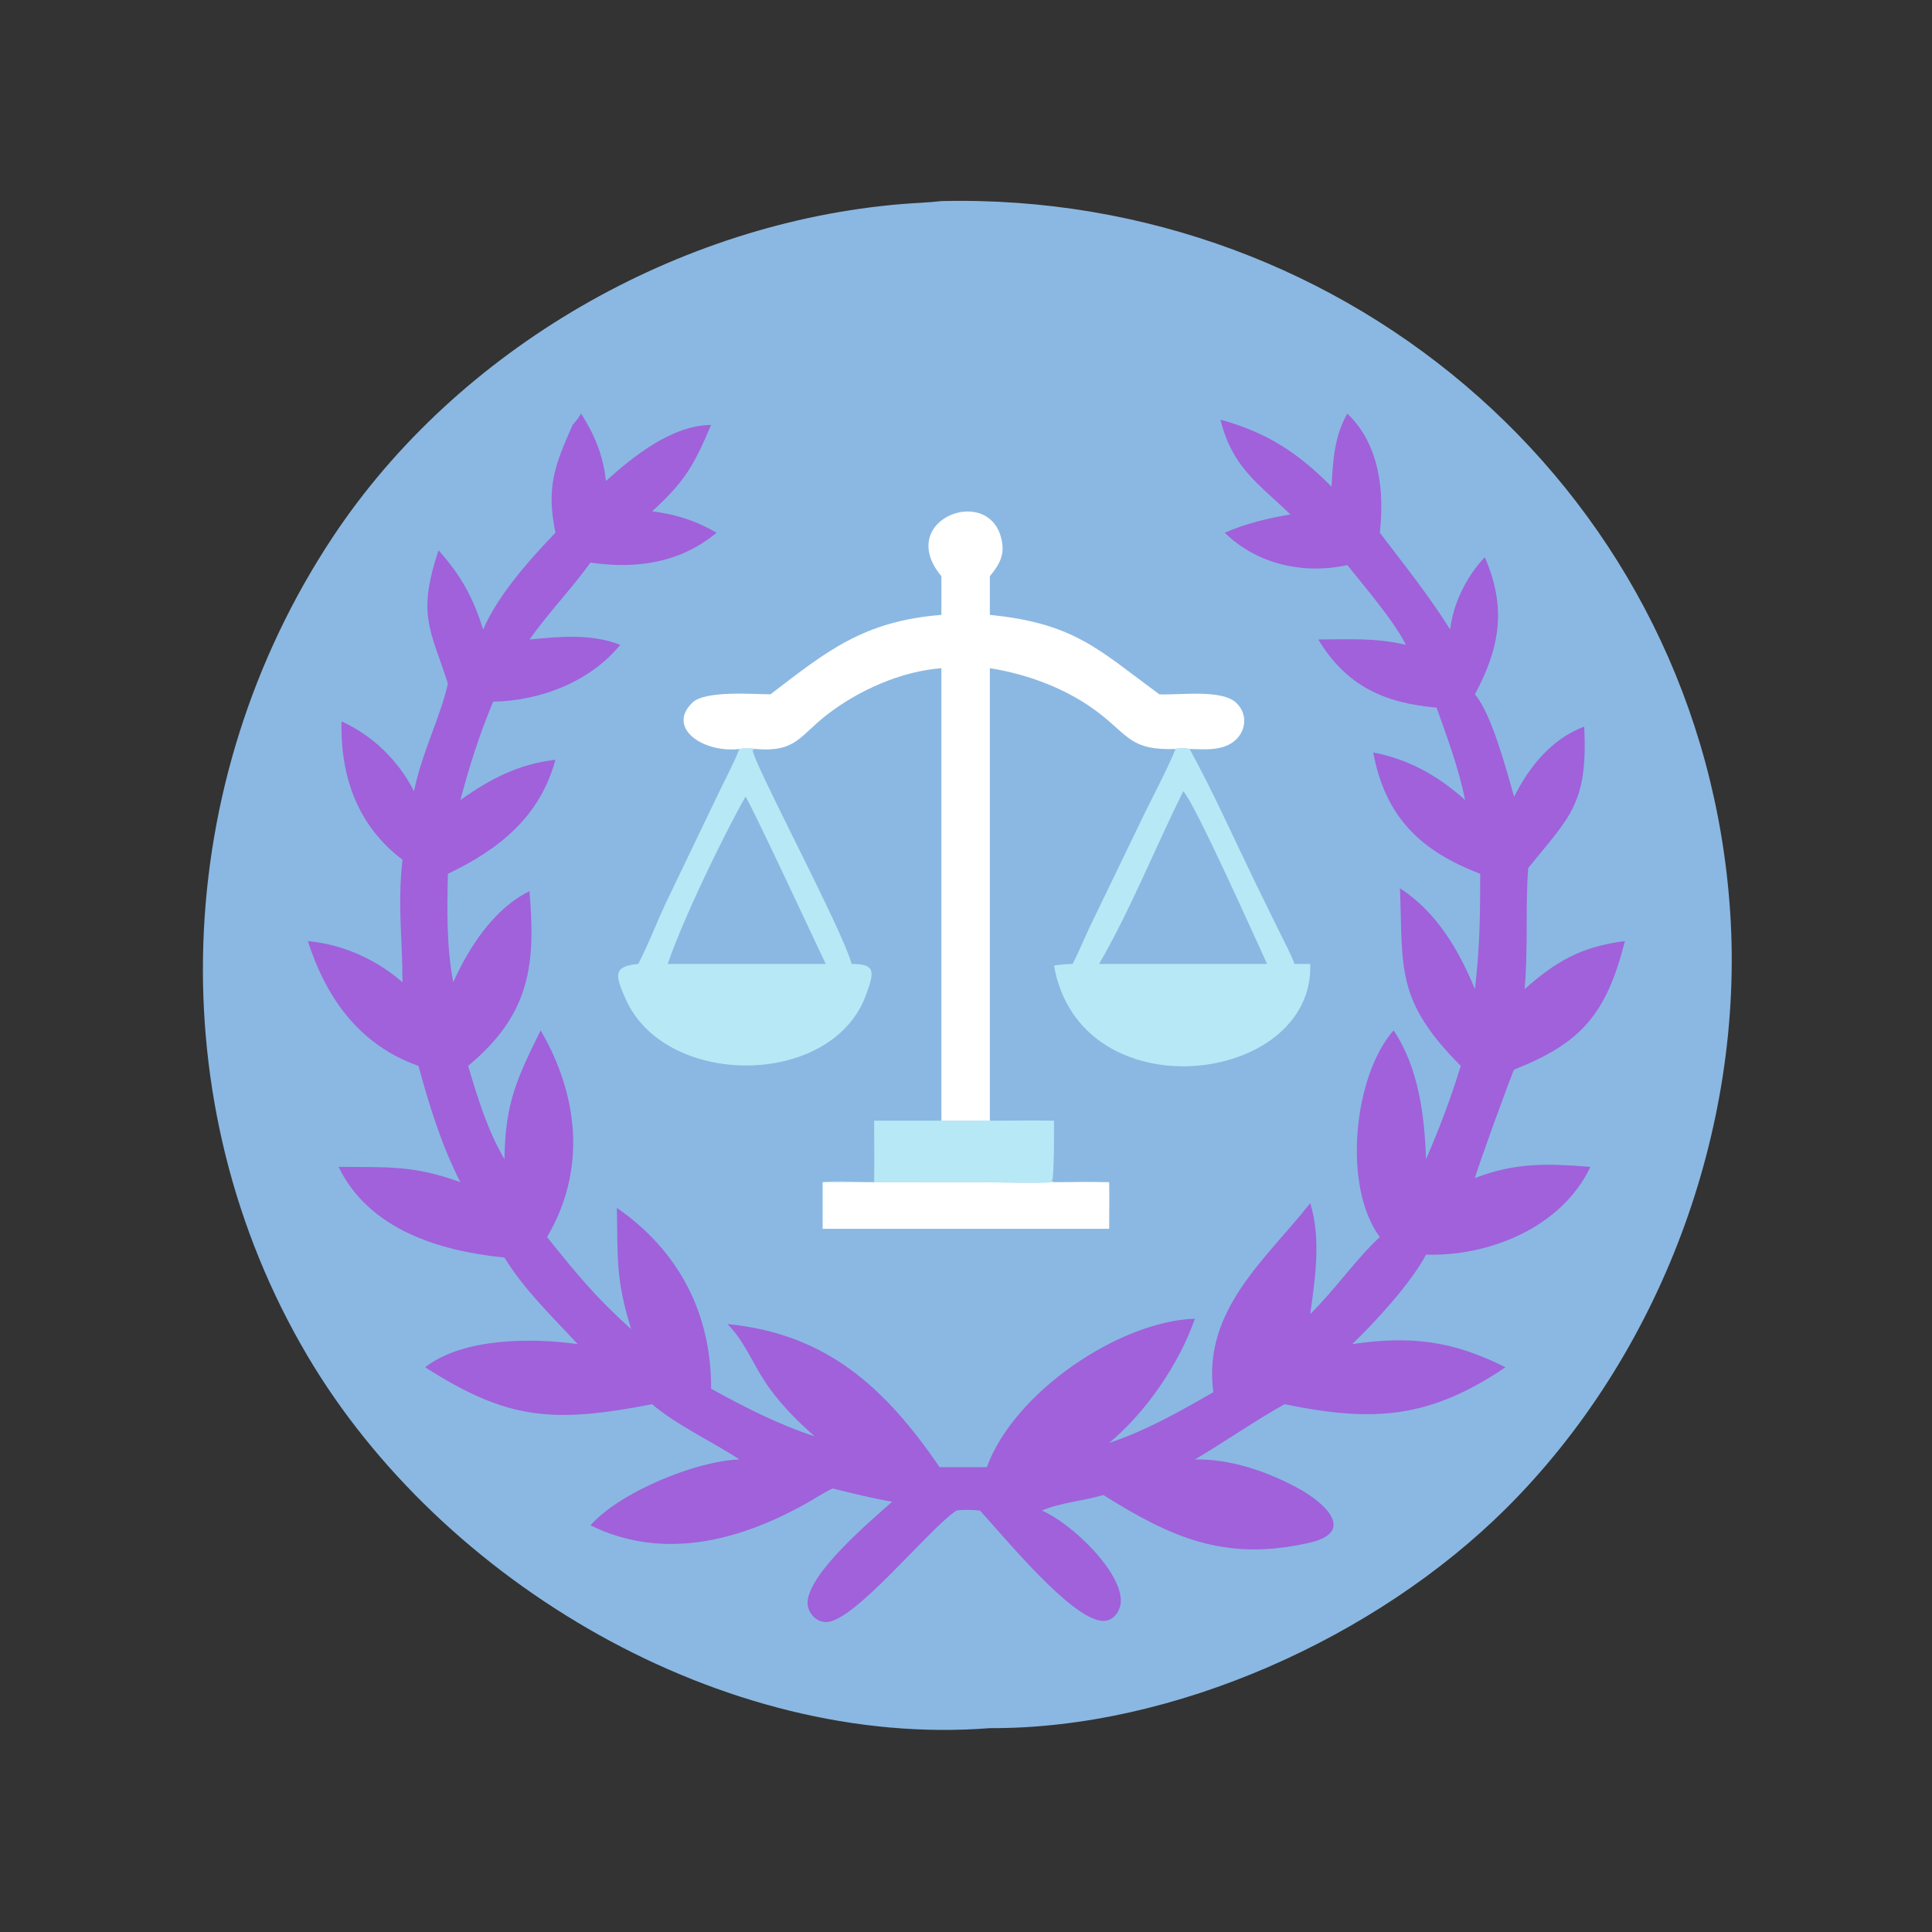
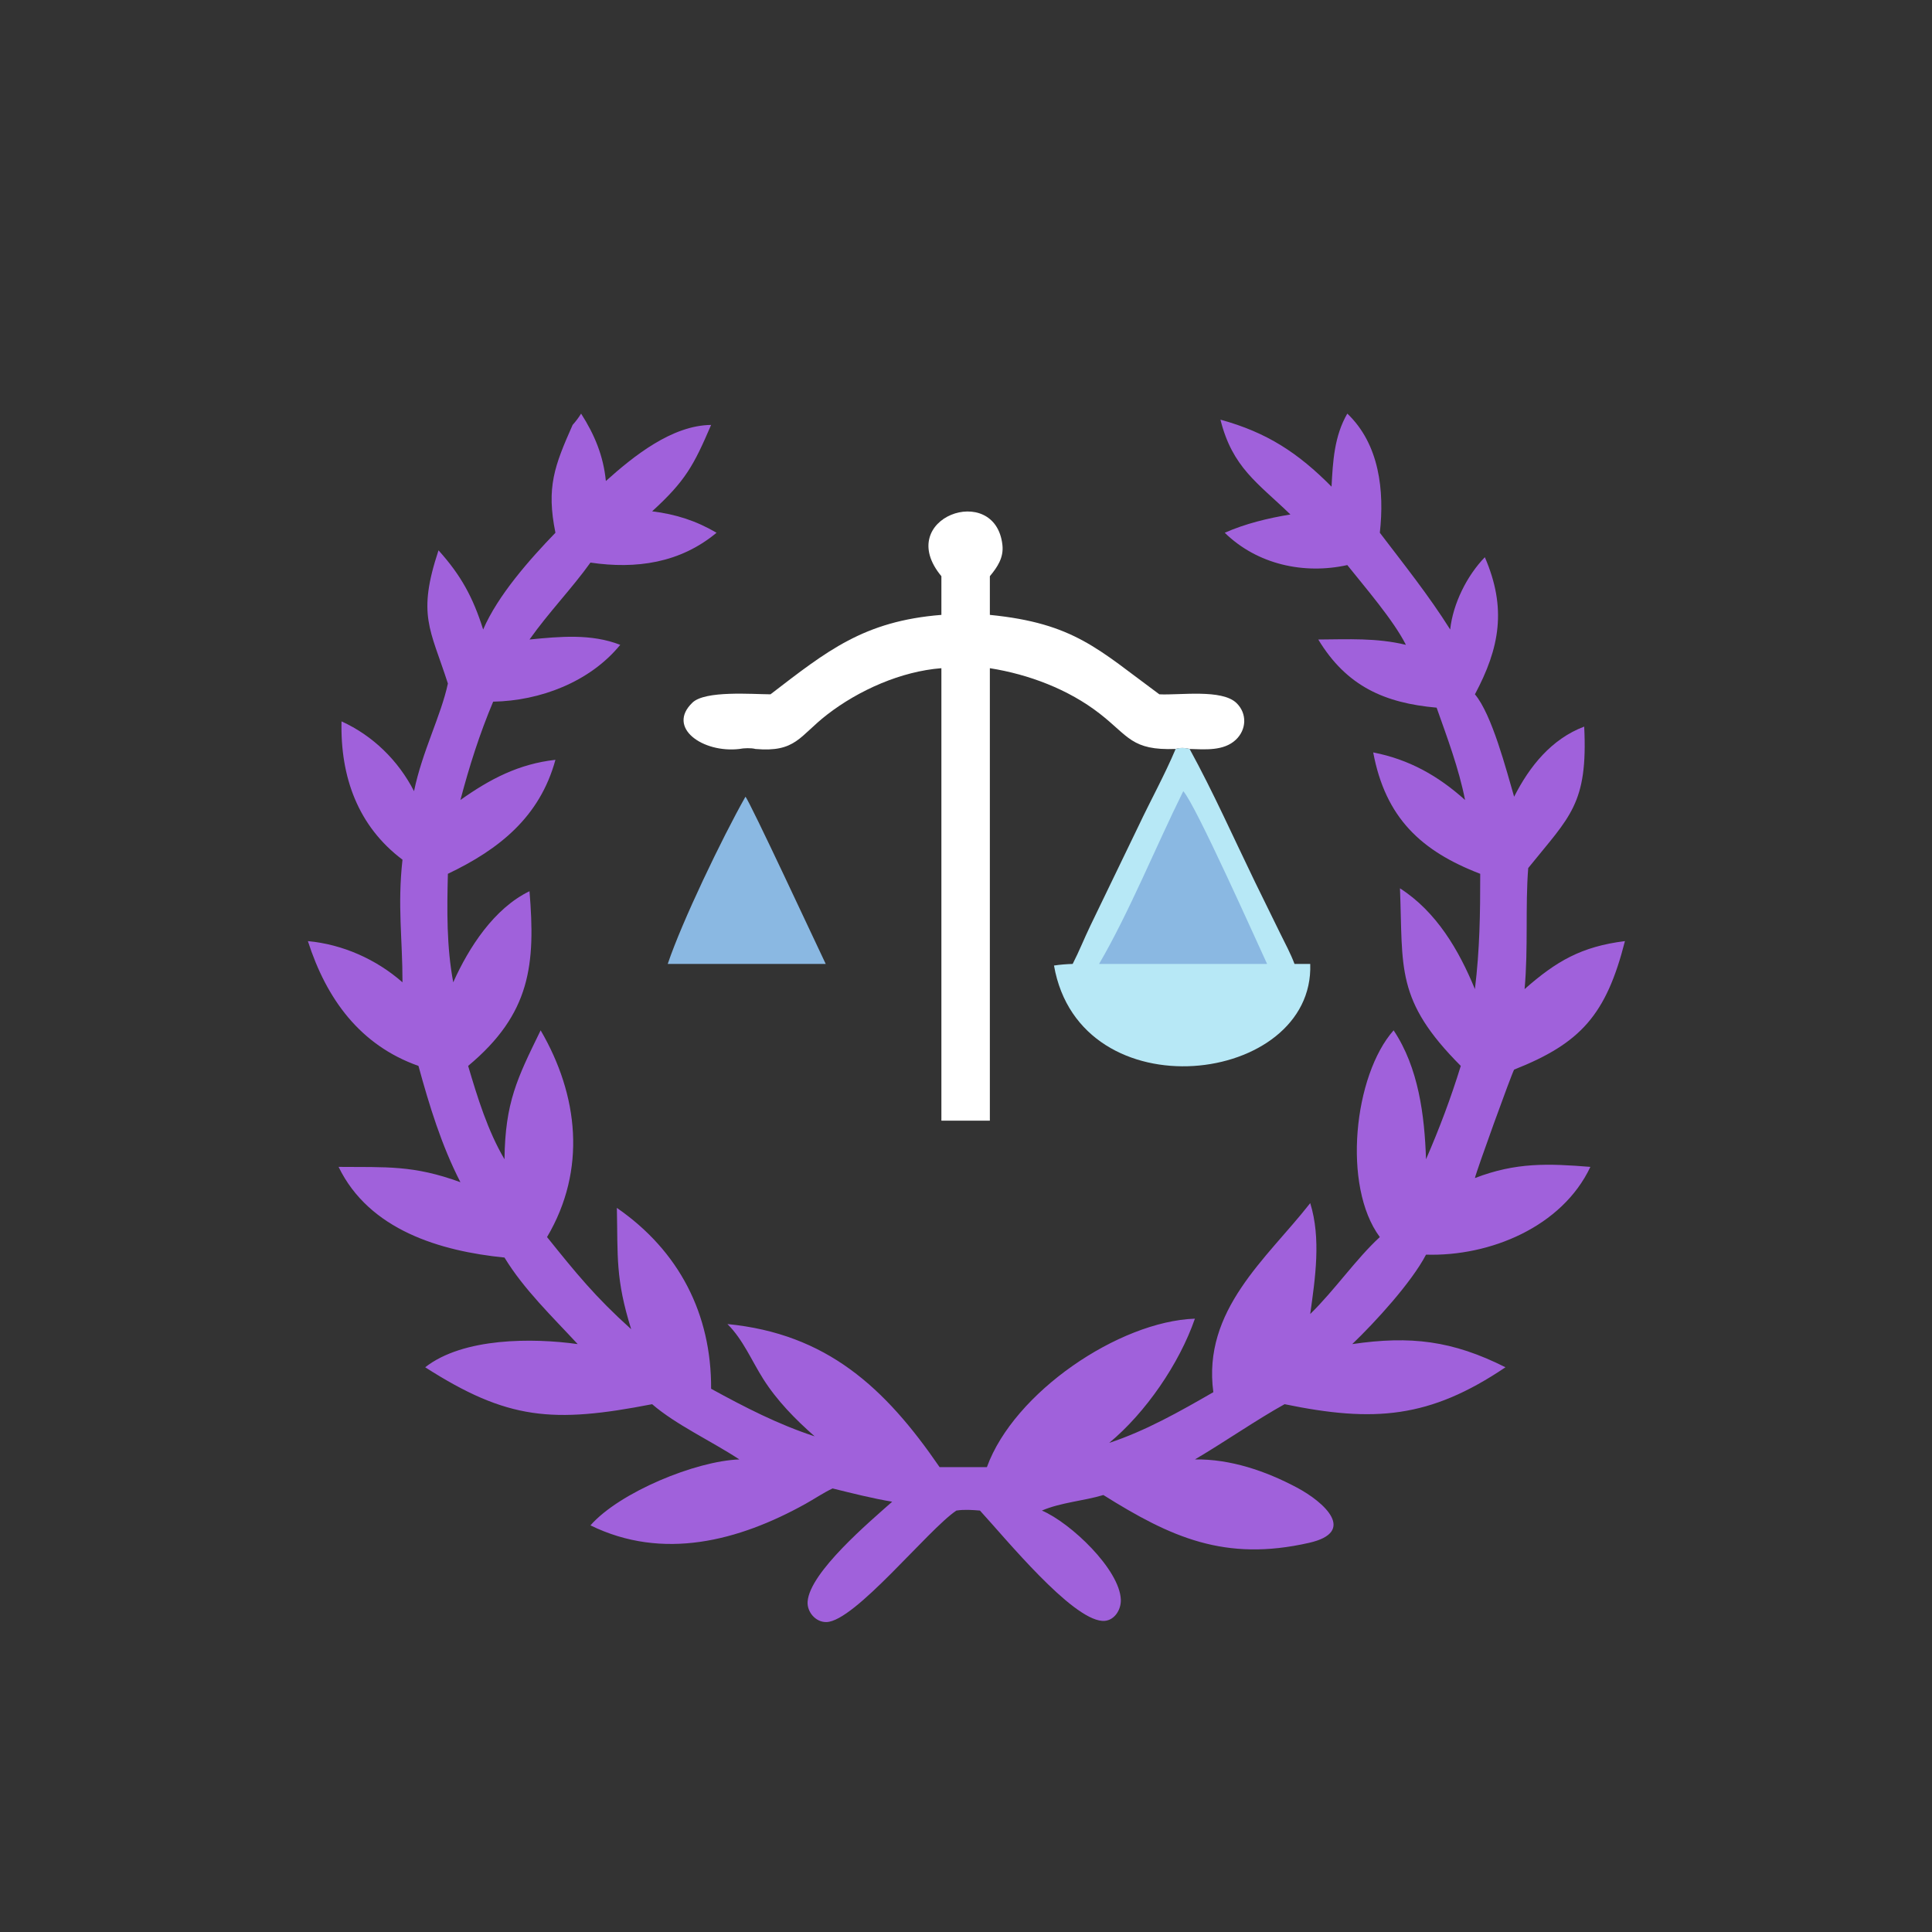
<svg xmlns="http://www.w3.org/2000/svg" width="1024" height="1024">
  <rect width="100%" height="100%" fill="#333333" stroke="none" />
-   <path fill="#8AB8E2" d="M498.956 106.58c216.77-5.144 403.498 156.58 418.068 376.812 7.61 115.024-37.042 235.028-119.146 316.48-68.356 67.812-175.392 116.544-273.236 116.08-141.238 11.126-290.716-77.176-361.668-197.306-79.192-134.08-72.509-304.526 13.517-434.174 66.185-99.747 183.259-166.666 301.879-176.356 6.854-.56 13.758-.743 20.586-1.536z" />
-   <path fill="#B7E8F6" d="M524.642 593.984c11.318-.004 22.68-.216 33.994 0 .006 10.4.162 20.774-.696 31.148l-.74.472c.68.304.91.46 1.436.986-13.168.746-26.836.004-40.06.004l-82.56-.004c5.77-.97 20.714-.022 27.304 0 .122-10.866.022-21.74 0-32.606h61.322z" />
-   <path fill="#fff" d="M558.636 626.59c9.738-.15 19.522-.214 29.258 0 .118 8.23.01 16.474 0 24.704H436.016V626.59l82.56.004c13.224 0 26.892.742 40.06-.004z" />
-   <path fill="#B7E8F6" d="M391.876 396.97c2.284-.484 6.302-.62 8.524 0-.52.094-.968.316-1.454.518-.42 5.596 47.986 95.906 52.408 113.41 12.518.056 12.454 3.628 7.442 16.974-18.336 48.816-106.294 48.962-127.23 1.536-5.622-12.736-6.634-17.222 6.72-18.51 5.998-11.538 10.416-23.814 16.152-35.49l26.126-54.392c3.744-7.956 8.148-15.852 11.312-24.046z" />
  <path fill="#8AB8E2" d="M395.096 422.28c2.166 2.098 38.316 79.83 42.55 88.618h-83.73c7.48-22.308 28.802-66.736 41.18-88.618z" />
  <path fill="#B7E8F6" d="M623.114 396.97c1.916-.768 5.456-.636 7.406 0 12.546 22.902 23.222 46.922 34.614 70.412l13.35 27.228c2.632 5.358 5.536 10.7 7.632 16.288h8.332c2.298 64.34-122.01 79.626-135.812.854 3.318-.508 6.552-.742 9.904-.854 3.428-6.662 6.222-13.742 9.488-20.502l25.468-52.728c6.408-13.566 13.792-26.89 19.618-40.698z" />
  <path fill="#8AB8E2" d="M627.16 419.326c6.628 7.304 38.578 79.02 44.424 91.572H582.54c16-27.372 30.28-62.674 44.62-91.572z" />
  <path fill="#fff" d="M498.956 305.402c-25.646-30.854 28.564-50.32 32.344-16.59.75 6.694-2.598 11.708-6.658 16.59v20.5c44.634 4.422 57.46 18.304 89.33 41.728l.514.372c10.722.56 33.138-2.91 40.892 4.632 5.686 5.532 5.344 14.06-.356 19.444-6.434 6.076-16.35 5.132-24.502 4.892-1.95-.636-5.49-.768-7.406 0-23.408.858-24.782-6.732-40.36-18.818-16.516-12.816-37.57-20.75-58.112-23.992v239.824h-25.686V354.16c-21.286 1.62-43.878 11.664-60.64 24.662-14.658 11.368-16.46 20.032-37.916 18.148-2.222-.62-6.24-.484-8.524 0-19.316 2.29-38.826-11.292-24.824-24.604 6.796-6.46 31.588-4.408 41.322-4.364 29.972-22.988 49.386-38.814 90.582-42.1v-20.5z" />
  <path fill="#A061DB" d="M714.104 219.222c17.02 16.186 19.726 40.94 17.236 63.142 12.878 16.924 25.934 33.216 37.286 51.284 1.49-13.664 8.838-28.498 18.368-38.312 11.746 27.116 7.832 48.14-5.254 72.666 9.076 10.754 16.72 40.432 20.78 54.278 8.156-16.11 19.77-30.588 37.138-37.172 2.028 41.048-7.624 47.61-29.234 74.442l-.44.556c-1.616 20.958.076 41.814-1.918 64.142 16.786-14.782 30.086-22.562 53.186-25.442-9.932 38.97-23.338 54.116-58.732 68.102-1.416 2.412-20.13 54.132-20.78 57.484 21.682-8.344 38.678-7.738 61.2-5.924-14.976 31.762-53.23 47.558-87.112 46.518-7.718 14.778-26.922 35.736-39.108 47.412 30.86-4.512 53.046-1.88 81.218 12.28-40.17 27.092-69.674 29.362-117.072 19.57-14.904 8.256-31.99 20.15-47.536 29.274 18.864-.254 37.488 6.122 53.982 14.878 14.662 7.786 31.956 23.564 6.5 29.34-44.612 10.122-73.248-2.944-108.998-25.346-10.676 3.184-22.416 3.884-32.582 8.234 15.284 6.522 41.31 31.268 41.834 47.272.182 5.596-3.772 11.65-9.882 11.2-16.546-1.22-50.93-43.4-64.79-58.472-4.2-.342-8.298-.638-12.486 0-15.062 10.1-53.816 58.786-68.89 59.102-5.704.12-10.392-5.398-9.958-10.92 1.22-15.58 32.868-42.244 44.822-52.88-10.66-1.782-21.11-4.442-31.594-7.028-4.93 2.328-9.638 5.55-14.42 8.204-35.28 19.592-75.46 30.21-113.91 11.364 15.414-17.542 55.838-34.144 78.918-34.948-14.854-9.758-33.63-18.39-46.228-29.274-52.67 10.246-76.696 8.326-120.288-19.57 20.15-15.806 57.188-15.61 80.832-12.28-13.32-14.428-28.574-29.016-38.796-45.87-33.928-3.412-71.67-14.522-87.937-48.06 25.385.224 39.569-1.014 64.577 8.122-10.022-19.502-16.462-40.548-22.24-61.638-31.027-10.982-48.786-35.572-58.608-66.146 18.414 1.698 36.244 9.632 50.142 21.832.022-23.114-2.73-40.454 0-64.996-23.607-17.736-33.005-43.94-32.31-73.296 16.628 7.526 30.104 20.782 38.424 36.98 4.384-21.196 14.254-39.822 17.95-57.044-9.33-29.016-16.376-36.142-4.972-70.604 11.962 13.284 18.29 24.948 23.664 41.97 7.752-18.06 24.654-37.156 38.308-51.284-4.906-24.172-.506-35.432 9.108-57.146 1.718-1.944 3.14-3.778 4.496-5.996 7.176 11.192 11.822 22.422 13.132 35.72 14.716-13.214 35.048-29.532 55.78-29.724-9.25 21.568-13.672 29.714-31.262 45.788 12.52 1.554 23.248 4.962 34.14 11.358-19.246 16.044-42.622 19.388-66.83 15.814-9.826 13.722-22.036 26.282-32.306 40.77 16.124-1.576 32.66-3.186 48.09 2.826-16.078 19.7-42.5 29.678-67.352 30.118-7.284 17.356-12.558 34.014-17.354 52.112 15.726-11.142 30.908-19.108 50.358-21.292-8.282 30.278-29.816 47.462-57 60.416-.486 19.112-.716 38.65 2.836 57.51 8.256-18.494 21.7-39.23 40.422-48.282 3.19 38.658.762 64.852-32.526 92.596 4.956 16.728 10.368 34.37 19.27 49.48.354-30.194 6.766-42.932 18.93-67.862l.228-.474c20.034 34.338 24.488 73.892 3.392 109.568 15.346 19.076 25.552 31.726 44.596 48.834-8.354-26.764-7.042-38.352-7.582-64.288 33.084 22.868 50.144 56.354 49.95 95.858 17.692 9.708 35.64 18.952 54.882 25.218-10.196-8.956-19.99-18.918-27.282-30.45-6.178-9.77-10.666-20.814-18.94-29.064 52.606 5.152 83.506 33.634 112.448 75.836h25.062c14.336-39.608 70.012-77.264 110.25-78.694-8.276 23.93-26.168 49.91-45.436 65.85 19.43-6.422 37.548-16.71 55.206-26.88-5.854-43.444 28.156-70.728 50.81-99.53l.538-.692c5.834 18.718 2.66 39.77 0 58.796 12.992-12.67 24.366-29.308 36.892-40.794-20.066-27.058-13.746-85.78 7.31-109.568 13.218 19.768 16.414 45.112 17.178 68.336 7.11-16.374 13.162-32.416 18.42-49.48-34.8-34.922-30.558-51.68-32.226-94.13 19.288 12.378 31.224 32.718 39.718 53.426 2.568-21.086 2.834-39.988 2.812-61.12-31.262-12.006-50.216-29.642-56.716-64.328 18.992 3.69 34.424 12.386 48.684 25.204-3.338-16.818-9.382-32.812-15.074-48.934-27.374-2.424-47.708-11.254-62.73-36.122 15.876-.098 30.776-.944 46.456 2.826-6.65-13.126-21.604-30.408-31.068-42.274-23.026 5.082-47.782-.332-64.962-17.136 10.994-4.846 22.998-7.74 34.806-9.686-17.418-16.84-30.702-24.82-37.086-50.252 24.616 6.754 41.13 17.57 58.888 35.512.694-13.428 1.45-26.806 8.354-38.716z" />
</svg>